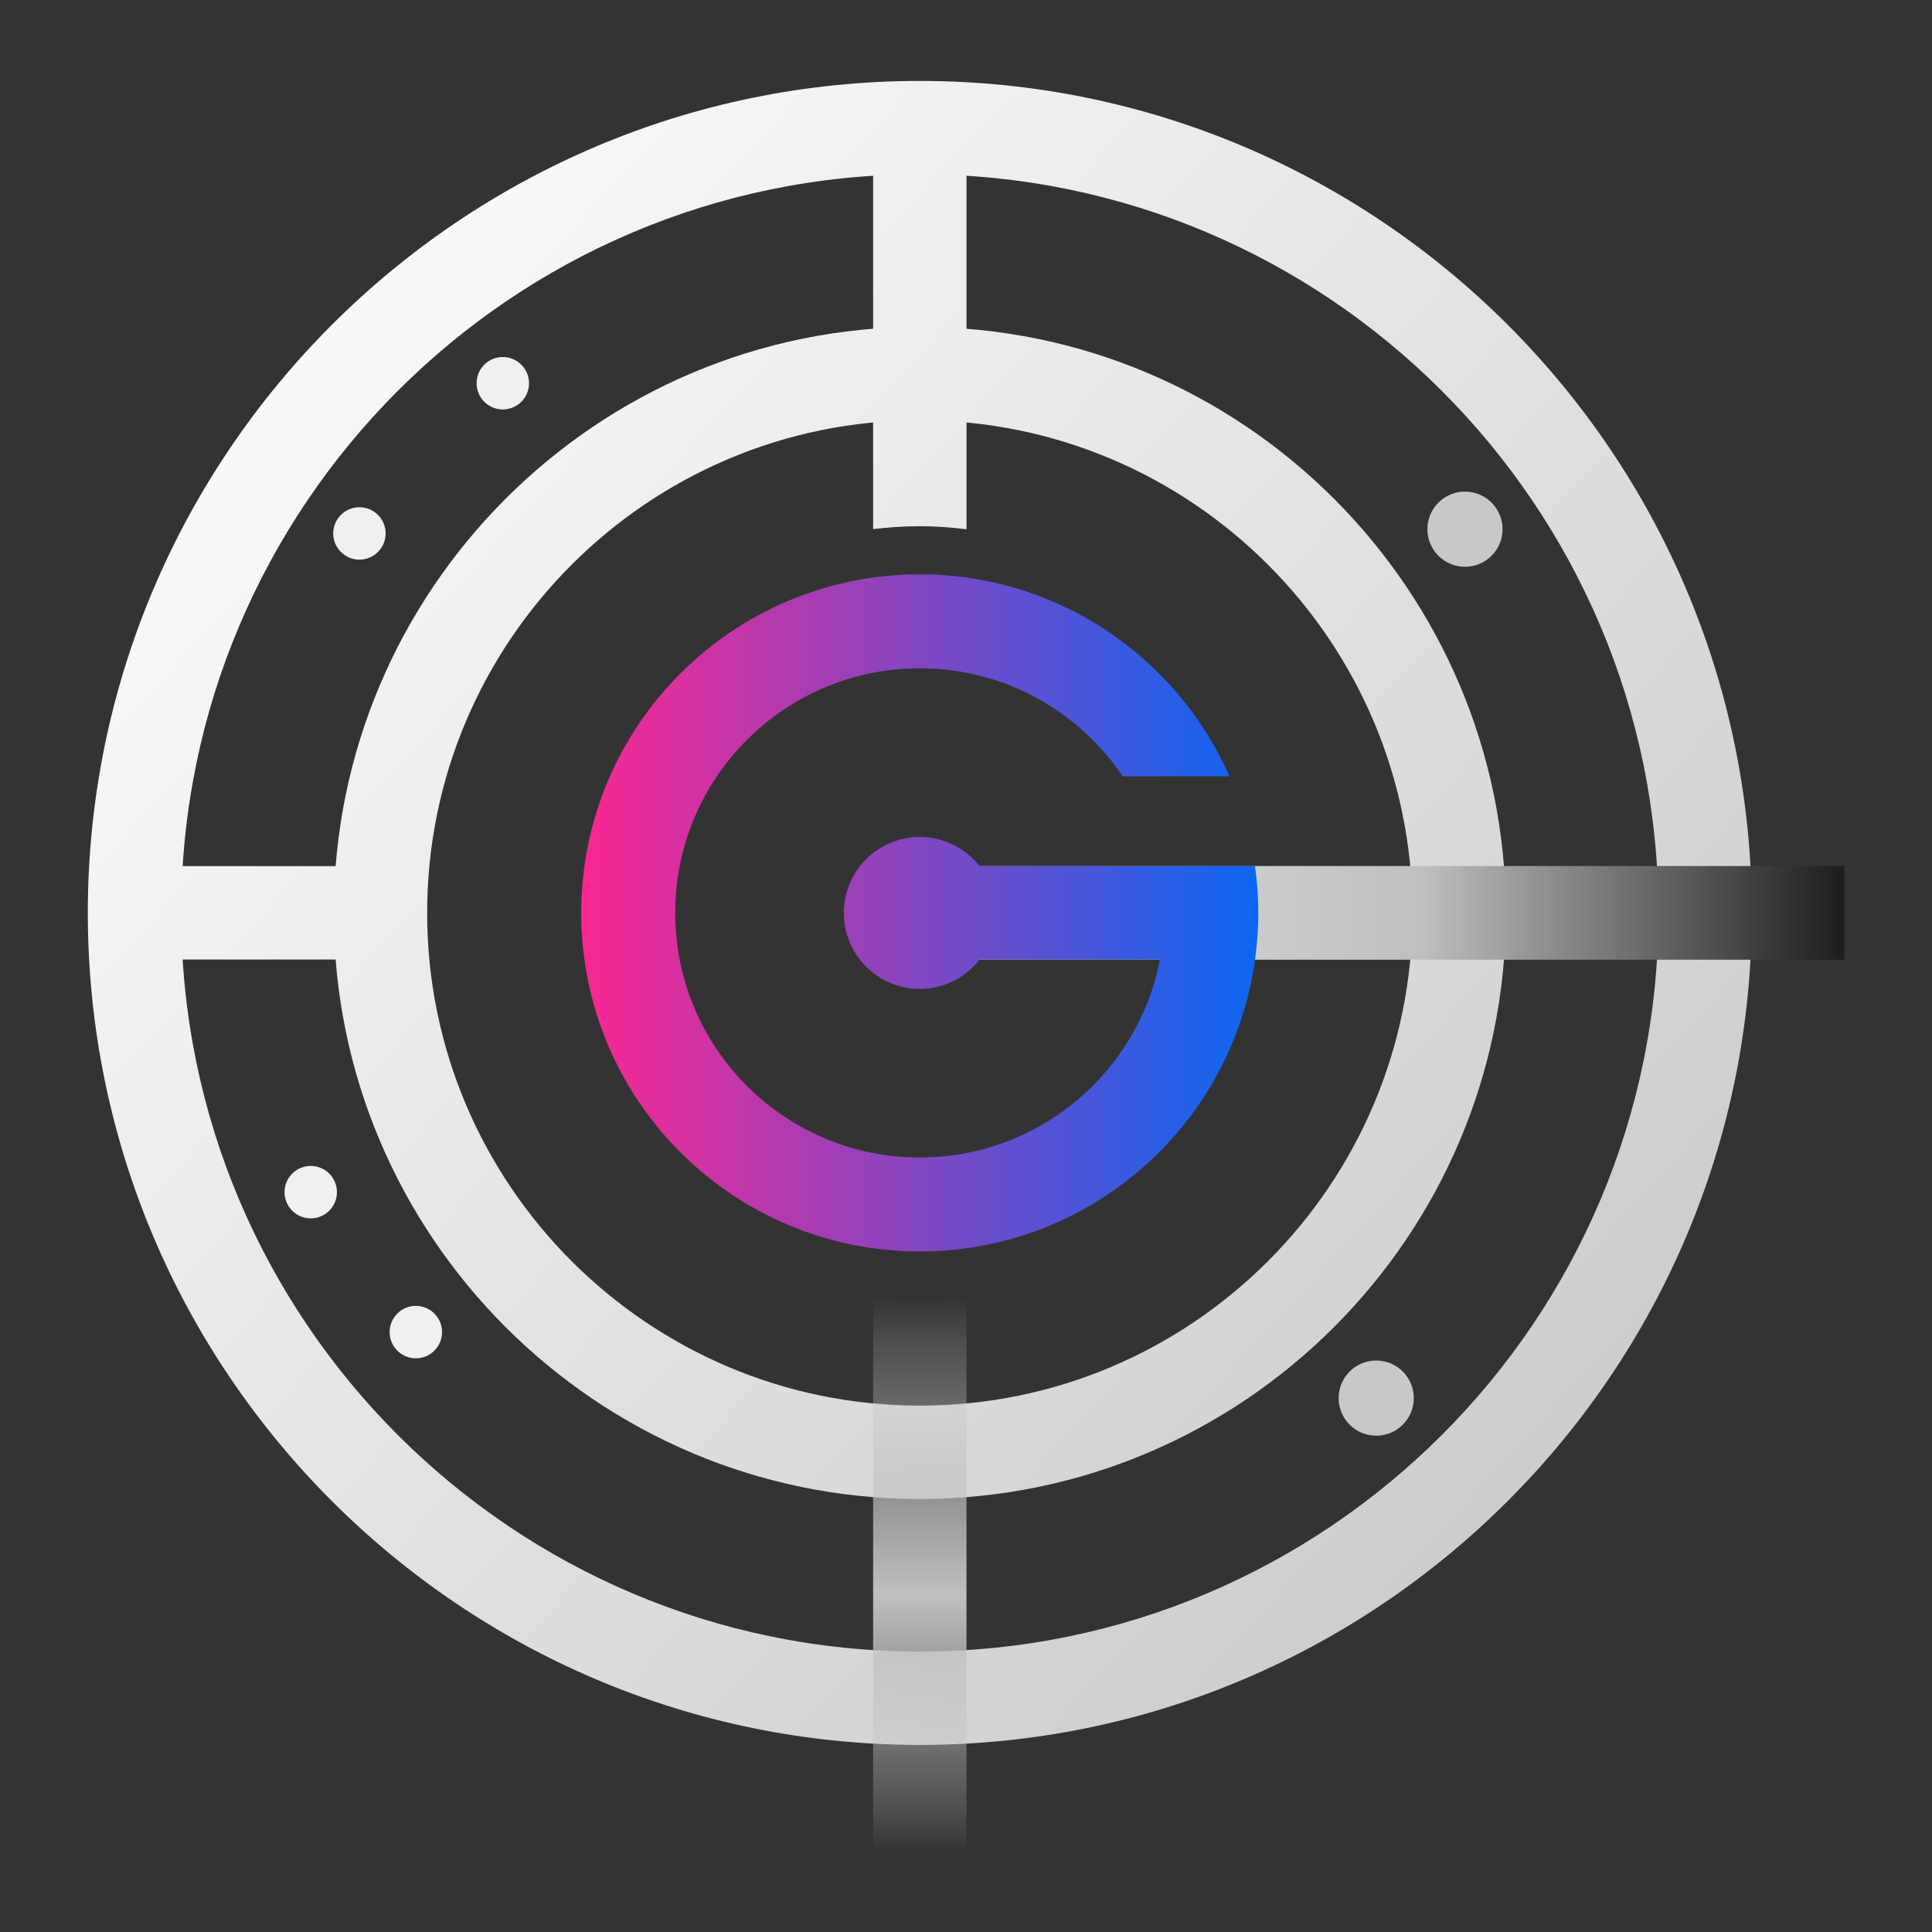
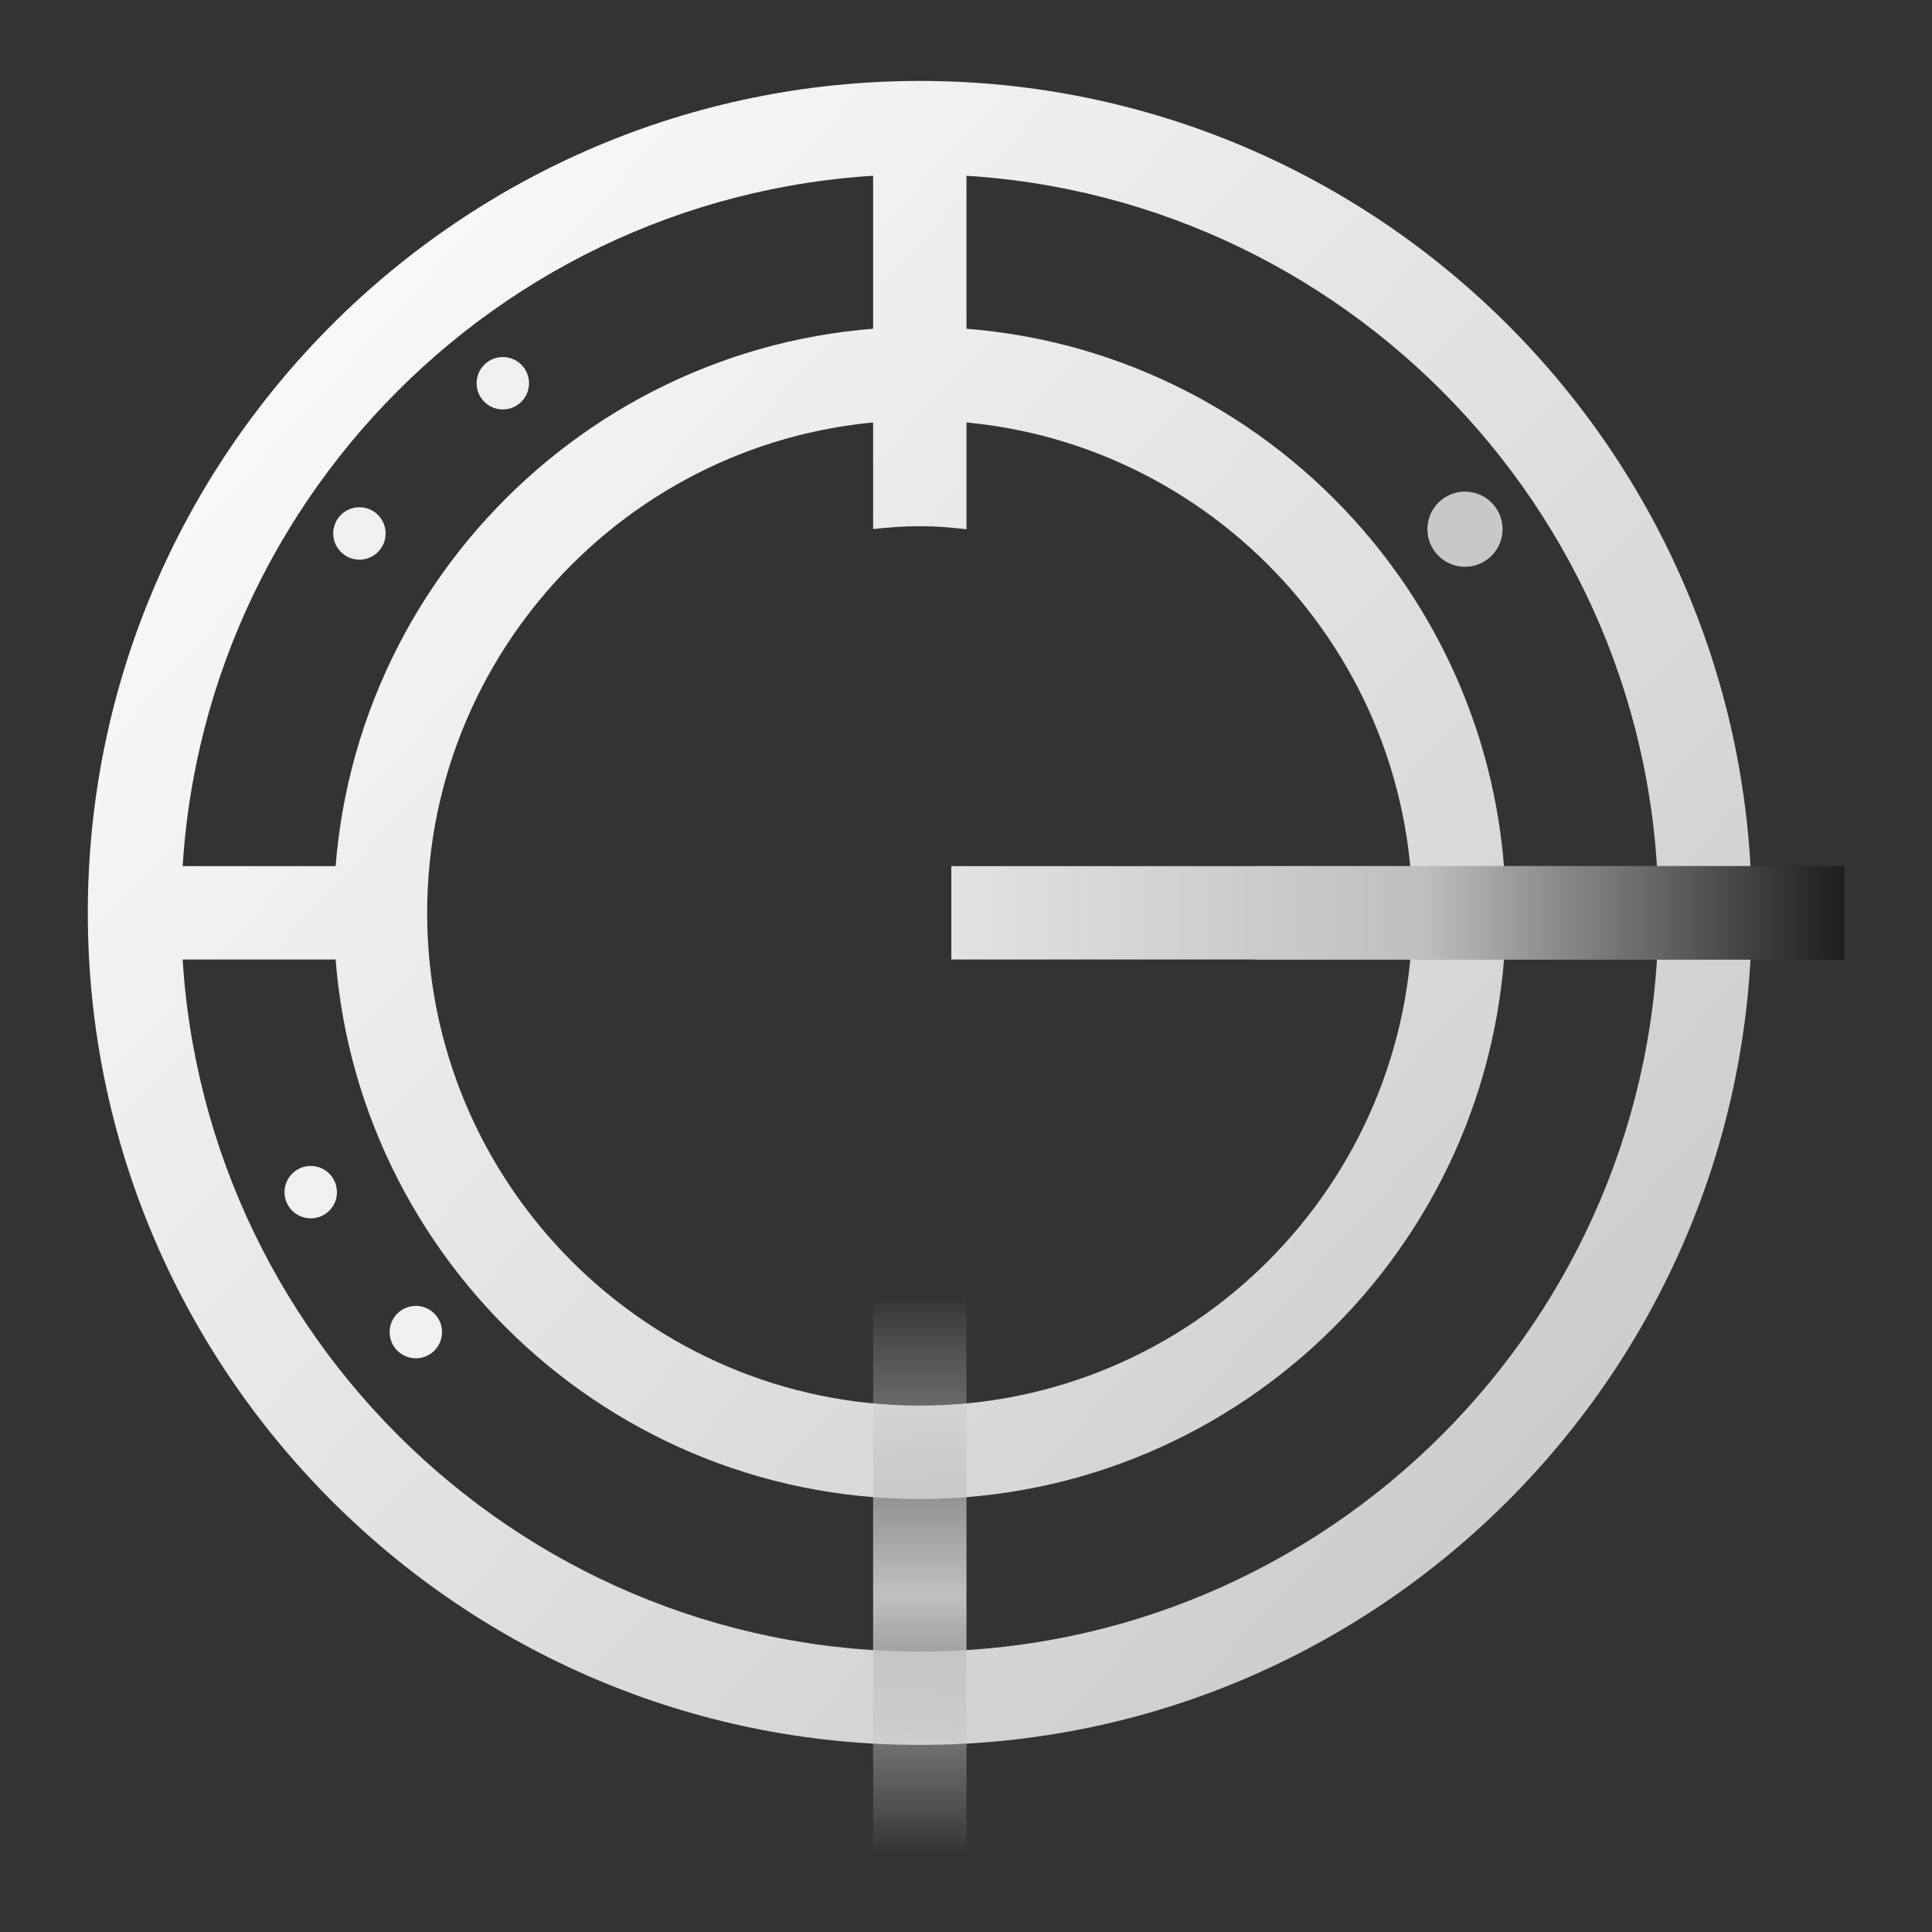
<svg xmlns="http://www.w3.org/2000/svg" version="1.1" id="Layer_1" x="0px" y="0px" width="55px" height="55px" viewBox="0 0 55 55" enable-background="new 0 0 55 55" xml:space="preserve">
  <rect x="0" y="0" width="55" height="55" fill="#333333" stroke="none" />
  <g>
    <g>
      <path fill="none" d="M33.161,26.148c-0.086,3.777-3.179,6.824-6.976,6.824c-3.851,0-6.984-3.133-6.984-6.984    s3.133-6.984,6.984-6.984c2.398,0,4.516,1.215,5.774,3.061h3.031c-1.506-3.366-4.884-5.719-8.805-5.719    c-5.316,0-9.642,4.325-9.642,9.642s4.325,9.642,9.642,9.642c5.263,0,9.552-4.239,9.638-9.482H33.161z" />
      <linearGradient id="SVGID_1_" gradientUnits="userSpaceOnUse" x1="3.575" y1="5.389" x2="54.592" y2="51.871">
        <stop offset="0" style="stop-color:#FFFFFF" />
        <stop offset="1" style="stop-color:#BFBFBE" />
      </linearGradient>
      <path fill="url(#SVGID_1_)" d="M26.185,42.673c-9.199,0-16.683-7.484-16.683-16.684c0-9.199,7.484-16.683,16.683-16.683    s16.683,7.484,16.683,16.683C42.868,35.188,35.384,42.673,26.185,42.673z M26.185,11.964c-7.734,0-14.025,6.292-14.025,14.025    c0,7.734,6.292,14.026,14.025,14.026S40.21,33.723,40.21,25.989C40.21,18.255,33.918,11.964,26.185,11.964z" />
      <linearGradient id="SVGID_2_" gradientUnits="userSpaceOnUse" x1="3.575" y1="5.389" x2="54.592" y2="51.871">
        <stop offset="0" style="stop-color:#FFFFFF" />
        <stop offset="1" style="stop-color:#BFBFBE" />
      </linearGradient>
      <path fill="url(#SVGID_2_)" d="M26.185,49.674C13.125,49.674,2.5,39.049,2.5,25.989c0-13.06,10.625-23.685,23.685-23.685    s23.685,10.625,23.685,23.685C49.869,39.049,39.244,49.674,26.185,49.674z M26.185,4.962c-11.594,0-21.027,9.433-21.027,21.027    s9.432,21.027,21.027,21.027s21.027-9.433,21.027-21.027S37.779,4.962,26.185,4.962z" />
      <linearGradient id="SVGID_3_" gradientUnits="userSpaceOnUse" x1="11.859" y1="-3.704" x2="62.877" y2="42.779">
        <stop offset="0" style="stop-color:#FFFFFF" />
        <stop offset="1" style="stop-color:#BFBFBE" />
      </linearGradient>
      <path fill="url(#SVGID_3_)" d="M27.514,15.068V3.633h-2.658v11.43c0.436-0.053,0.879-0.083,1.329-0.083    C26.633,14.98,27.076,15.014,27.514,15.068z" />
      <linearGradient id="SVGID_4_" gradientUnits="userSpaceOnUse" x1="-4.97" y1="14.767" x2="46.047" y2="61.25">
        <stop offset="0" style="stop-color:#FFFFFF" />
        <stop offset="1" style="stop-color:#BFBFBE" />
      </linearGradient>
      <rect x="3.832" y="24.657" fill="url(#SVGID_4_)" width="7.021" height="2.658" />
      <linearGradient id="SVGID_5_" gradientUnits="userSpaceOnUse" x1="26.185" y1="52.696" x2="26.185" y2="36.913">
        <stop offset="0" style="stop-color:#FFFFFF;stop-opacity:0" />
        <stop offset="0.007" style="stop-color:#FAFAFA;stop-opacity:0.016" />
        <stop offset="0.047" style="stop-color:#E4E5E4;stop-opacity:0.102" />
        <stop offset="0.095" style="stop-color:#D3D4D3;stop-opacity:0.205" />
        <stop offset="0.153" style="stop-color:#C8C9C8;stop-opacity:0.331" />
        <stop offset="0.235" style="stop-color:#C1C2C1;stop-opacity:0.508" />
        <stop offset="0.462" style="stop-color:#BFC0BF" />
        <stop offset="0.727" style="stop-color:#C1C2C1;stop-opacity:0.508" />
        <stop offset="0.822" style="stop-color:#C8C9C8;stop-opacity:0.331" />
        <stop offset="0.89" style="stop-color:#D3D4D3;stop-opacity:0.205" />
        <stop offset="0.945" style="stop-color:#E4E5E4;stop-opacity:0.102" />
        <stop offset="0.991" style="stop-color:#FAFAFA;stop-opacity:0.016" />
        <stop offset="1" style="stop-color:#FFFFFF;stop-opacity:0" />
      </linearGradient>
      <path fill="url(#SVGID_5_)" d="M24.856,36.915v15.781h2.658V36.913c-0.436,0.074-0.879,0.116-1.329,0.116    C25.735,37.03,25.292,36.988,24.856,36.915z" />
      <linearGradient id="SVGID_6_" gradientUnits="userSpaceOnUse" x1="-10.409" y1="25.986" x2="74.838" y2="25.986">
        <stop offset="0.317" style="stop-color:#FFFFFF" />
        <stop offset="0.597" style="stop-color:#BFBFBE" />
        <stop offset="0.763" style="stop-color:#000000" />
      </linearGradient>
      <path fill="url(#SVGID_6_)" d="M52.5,24.657H35.728c0.061,0.436,0.095,0.88,0.095,1.332c0,0.45-0.033,0.892-0.093,1.326H52.5    V24.657z" />
      <linearGradient id="SVGID_7_" gradientUnits="userSpaceOnUse" x1="-10.409" y1="25.986" x2="74.838" y2="25.986">
        <stop offset="0.317" style="stop-color:#FFFFFF" />
        <stop offset="0.597" style="stop-color:#BFBFBE" />
        <stop offset="0.763" style="stop-color:#000000" />
      </linearGradient>
      <rect x="27.082" y="24.657" fill="url(#SVGID_7_)" width="25.418" height="2.658" />
      <linearGradient id="SVGID_8_" gradientUnits="userSpaceOnUse" x1="16.547" y1="25.989" x2="35.823" y2="25.989">
        <stop offset="0" style="stop-color:#FA2792" />
        <stop offset="1" style="stop-color:#0B66F2" />
      </linearGradient>
-       <path fill="url(#SVGID_8_)" d="M35.728,24.657h-2.712h-5.13c-0.396-0.505-1.01-0.83-1.701-0.83c-1.194,0-2.162,0.968-2.162,2.162    c0,1.194,0.968,2.162,2.162,2.162c0.694,0,1.31-0.328,1.706-0.837h5.13c-0.619,3.211-3.443,5.637-6.836,5.637    c-3.846,0-6.963-3.118-6.963-6.963s3.118-6.963,6.963-6.963c2.406,0,4.526,1.22,5.777,3.075h3.041    c-1.495-3.386-4.88-5.75-8.819-5.75c-5.323,0-9.638,4.315-9.638,9.638s4.315,9.638,9.638,9.638c4.873,0,8.898-3.617,9.545-8.312    c0.06-0.434,0.093-0.876,0.093-1.326C35.823,25.537,35.788,25.092,35.728,24.657z" />
    </g>
    <circle fill="#F0F1EF" cx="10.232" cy="15.186" r="0.746" />
    <circle fill="#F0F1EF" cx="8.846" cy="33.938" r="0.746" />
    <circle fill="#F0F1EF" cx="11.838" cy="37.922" r="0.746" />
-     <circle fill="#C6C8C9" cx="39.178" cy="39.801" r="1.07" />
    <circle fill="#C6C8C9" cx="41.705" cy="15.065" r="1.07" />
    <circle fill="#F0F1EF" cx="14.314" cy="10.91" r="0.746" />
  </g>
</svg>